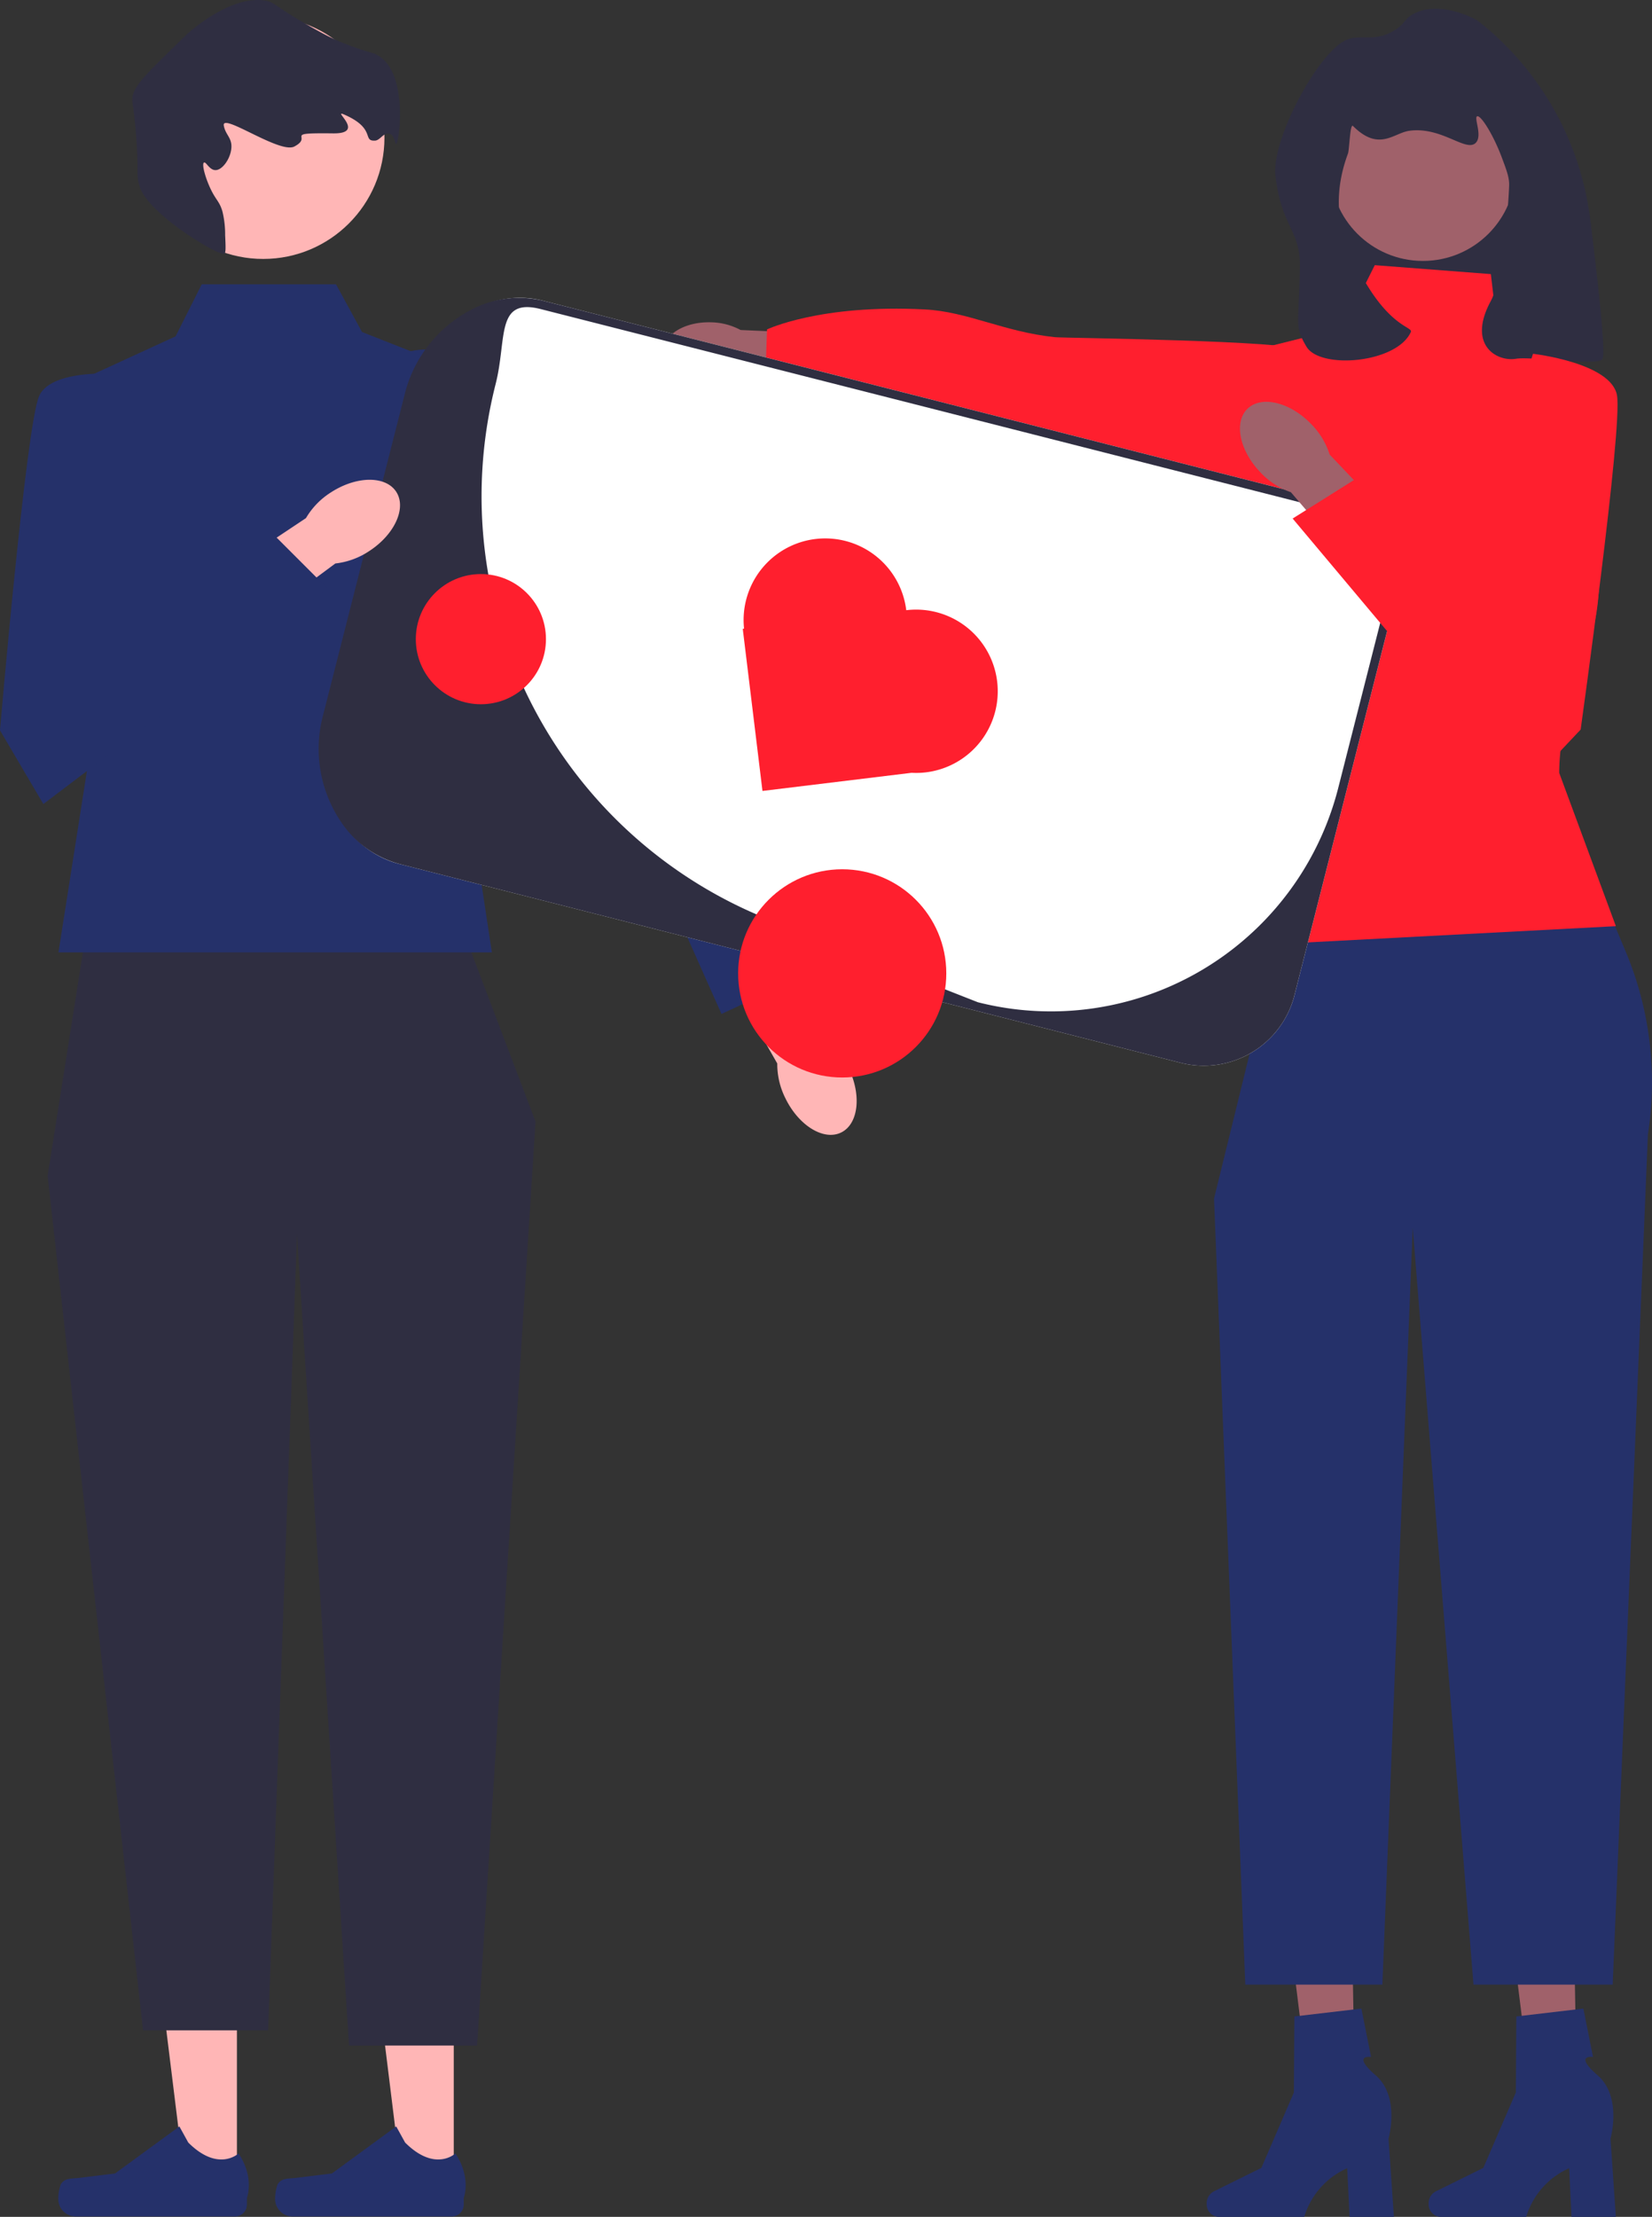
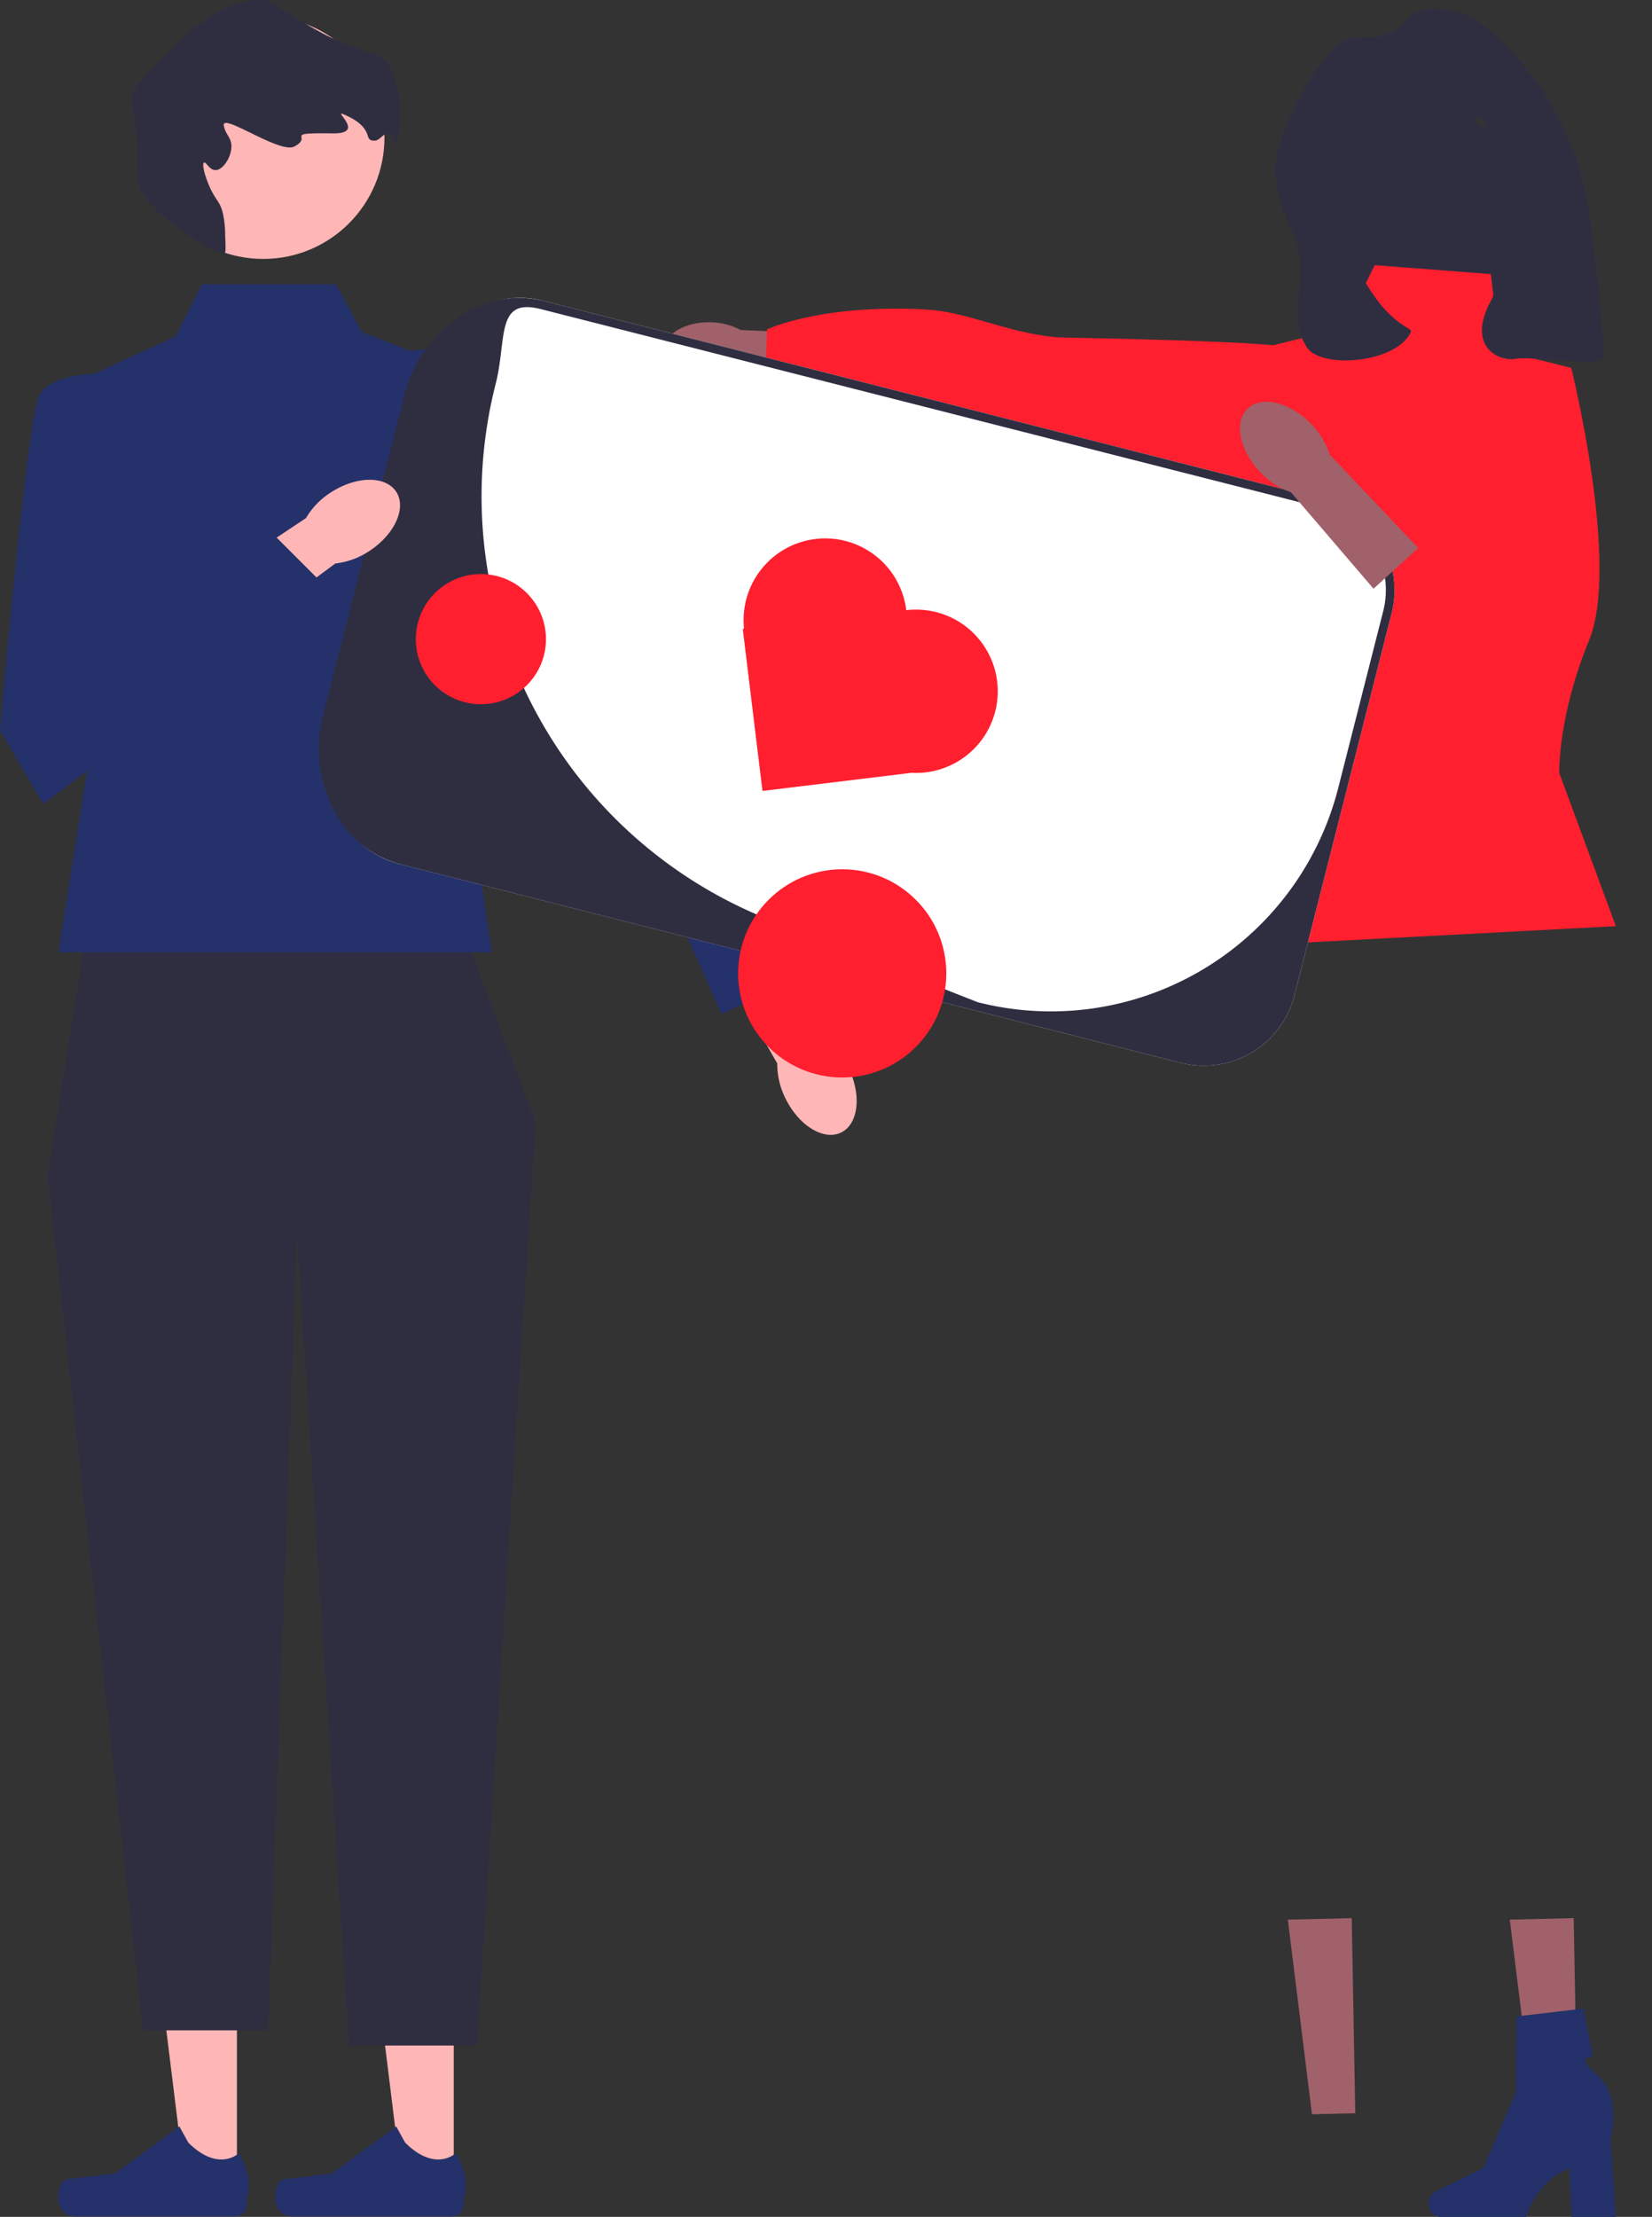
<svg xmlns="http://www.w3.org/2000/svg" width="380.938" height="511.039" viewBox="0 0 380.938 511.039">
  <rect x="0" y="0" width="380.938" height="511.039" fill="#333333" stroke="none" />
  <g id="undraw_showing_support_re_5f2v" transform="translate(-121.504)">
    <path id="Tracé_1933" data-name="Tracé 1933" d="M476.607,95.1H428.219V17.887L476.607,33.33Z" fill="#2f2e41" />
    <g id="Groupe_2897" data-name="Groupe 2897">
      <path id="Tracé_1934" data-name="Tracé 1934" d="M485.2,487.151l-9.986.236-5.566-44.863,14.737-.349Z" fill="#a0616a" />
      <path id="Tracé_1935" data-name="Tracé 1935" d="M450.938,507.984h0a2.883,2.883,0,0,0,2.674,3.054h19.821a17.9,17.9,0,0,1,9.9-11.215l.549,11.215H494.11l-1.239-18.033s2.735-9.648-2.945-14.579-1.08-4.245-1.08-4.245l-2.235-11.161-15.451,1.817-.114,17.52-7.5,17.391-11,5.433a3.1,3.1,0,0,0-1.613,2.8h0Z" fill="#25316a" />
    </g>
    <g id="Groupe_2898" data-name="Groupe 2898">
      <path id="Tracé_1936" data-name="Tracé 1936" d="M434.02,487.151l-9.986.236-5.566-44.863,14.737-.349Z" fill="#a0616a" />
-       <path id="Tracé_1937" data-name="Tracé 1937" d="M399.76,507.984h0a2.883,2.883,0,0,0,2.674,3.054h19.821a17.9,17.9,0,0,1,9.9-11.215l.549,11.215h10.225l-1.239-18.033s2.735-9.648-2.945-14.579-1.08-4.245-1.08-4.245l-2.235-11.161-15.451,1.817-.114,17.52-7.5,17.391-11,5.433a3.1,3.1,0,0,0-1.613,2.8h0Z" fill="#25316a" />
    </g>
-     <path id="Tracé_1938" data-name="Tracé 1938" d="M479.7,179.525l-63.832,38.093L401.451,276.3l7.207,181.2h31.608l7-174.508L461.278,457.5h32.1l8.12-195.966a77.8,77.8,0,0,0-5.1-42.121L479.7,179.525h0Z" fill="#25316a" />
    <path id="Tracé_1939" data-name="Tracé 1939" d="M465.282,63.187l-26.768-2.059-7.207,14.414-20.591,5.148-5.148,63.832c10.183,26.458,16.576,51.741,10.3,73.1L494.11,213.5l-13.064-35.325s-.32-13.064,6.887-30.566-4.118-62.8-4.118-62.8l-16.473-4.118-2.059-17.5h0Z" fill="#ff1f2e" />
    <g id="Groupe_2899" data-name="Groupe 2899">
      <path id="Tracé_1940" data-name="Tracé 1940" d="M285.045,88.017a14.911,14.911,0,0,0,6.91-1.356L316.736,89l.767-11.825-25.221-1.1A14.911,14.911,0,0,0,285.47,74.3c-5.954-.185-10.877,2.738-10.994,6.527s4.614,7.01,10.569,7.2h0Z" fill="#a0616a" />
      <path id="Tracé_1941" data-name="Tracé 1941" d="M431.638,124.115s-.875-37.669-9.137-43.323c-3.407-2.332-55.8-2.861-57.707-3.059-11.771-1.22-20.146-5.893-30.057-6.405-24.151-1.248-36.361,4.613-36.361,4.613l-.426,12.094,133.688,36.081h0Z" fill="#ff1f2e" />
    </g>
-     <circle id="b" cx="21.374" cy="21.374" r="21.374" transform="translate(428.244 17.403)" fill="#a0616a" />
    <path id="Tracé_1942" data-name="Tracé 1942" d="M443.135,6.95c-4.6,2.9-7.964.823-11.248,2.285-6.416,2.856-17.248,22.913-16.271,31.31C417,52.438,421.371,52.927,421.24,61.46c-.209,13.7-1.3,13.644,1.508,18.428,3.121,5.321,20.8,3.876,24.078-3.339.647-1.424-6.544-.864-14.489-19.539-3.987-9.371-1.37-17.911,0-21.62.321-.869.467-7.034,1.151-6.35,6,6,9.363,1.614,12.986,1.111,7.435-1.033,13.035,4.966,15.291,2.812,1.679-1.6-.463-5.84.352-6.151.868-.332,3.742,4.316,5.624,9.315,1.214,3.224,1.82,4.836,1.758,6.679-.194,5.691-1.645,21.826-4.216,26.56-5.552,10.224,1.439,14.081,5.8,13.336,3.521-.6,19.089,1.769,19.941.048.759-1.533-.975-17.3-2.8-31.956A68.98,68.98,0,0,0,463.5,5.771a14.428,14.428,0,0,0-1.731-1.281C461,4.081,453.144,0,447.353,3.259c-2.132,1.2-1.785,2.157-4.218,3.691h0Z" fill="#2f2e41" />
    <g id="Groupe_2900" data-name="Groupe 2900">
      <path id="Tracé_1943" data-name="Tracé 1943" d="M176.137,503.837H164.277l-5.641-45.743h17.5Z" fill="#ffb6b6" />
      <path id="Tracé_1944" data-name="Tracé 1944" d="M135.506,503.568h0a10.182,10.182,0,0,0-.564,3.352h0a4.025,4.025,0,0,0,4.025,4.025h36.726a2.746,2.746,0,0,0,2.746-2.746V506.67s1.817-4.6-1.924-10.26c0,0-4.649,4.435-11.6-2.512l-2.049-3.711-14.829,10.845-8.219,1.012c-1.8.221-3.392-.034-4.317,1.523Z" fill="#25316a" />
    </g>
    <g id="Groupe_2901" data-name="Groupe 2901">
      <path id="Tracé_1945" data-name="Tracé 1945" d="M226.137,503.837H214.277l-5.641-45.743h17.5Z" fill="#ffb6b6" />
      <path id="Tracé_1946" data-name="Tracé 1946" d="M185.506,503.568h0a10.182,10.182,0,0,0-.564,3.352h0a4.025,4.025,0,0,0,4.025,4.025h36.726a2.746,2.746,0,0,0,2.746-2.746V506.67s1.817-4.6-1.924-10.26c0,0-4.649,4.435-11.6-2.512l-2.049-3.711-14.829,10.845-8.219,1.012c-1.8.221-3.392-.034-4.317,1.523Z" fill="#25316a" />
    </g>
    <path id="Tracé_1947" data-name="Tracé 1947" d="M228.488,215.039l-87-1-9,57,22,197h28.843l6.657-183.5,12,187H231.52l13.469-213Z" fill="#2f2e41" />
    <path id="Tracé_1950" data-name="Tracé 1950" d="M198.988,65.539H168.024l-6.035,12-29.5,13.547,10.5,77.453-8,51h99.933l-8.933-59,12-71-33-13Z" fill="#25316a" />
    <path id="Tracé_1951" data-name="Tracé 1951" d="M302.636,253.221a17.546,17.546,0,0,1-1.9-8.065l-14.523-25.435,12.305-6.557,13.407,26.507a17.546,17.546,0,0,1,5.213,6.44c3.085,6.294,2.339,12.988-1.666,14.952s-9.754-1.548-12.839-7.842h0Z" fill="#ffb6b6" />
    <path id="Tracé_1952" data-name="Tracé 1952" d="M206.908,86.126s9.8-10.08,20.788-3.066,51.083,78.8,51.083,78.8l30.927,61.712-21.83,10.17-26.337-59.095-55.31-59.521.679-29h0Z" fill="#25316a" />
    <circle id="Ellipse_162" data-name="Ellipse 162" cx="27.961" cy="27.961" r="27.961" transform="translate(154.234 3.769)" fill="#ffb6b6" />
    <path id="Tracé_1953" data-name="Tracé 1953" d="M173.42,54.232c.129,2.739.194,4.109-.227,4.274-1.267.5-17.579-9.136-19.5-15.549-.9-2.991-.139-3.051-.793-11.56-.625-8.139-1.327-8.2-.5-10.217.921-2.238,3.735-5,9.363-10.51,2.128-2.085,3.192-3.128,3.863-3.667C167.664,5.37,175.247-.717,182.2.07c2.915.33,2.416,1.493,13.3,7.4.938.509,2.2,1.18,3.932,1.951a70.242,70.242,0,0,0,8.224,2.884c8.361,3.168,5.907,20.818,5.189,20.919-.262.037-.333-2.252-1.7-2.441-1.235-.17-2.021,1.568-3.144,1.631-3.065.173.339-2.762-7.163-6.021-2.917-1.267,5.2,4.446-2.527,4.353-12.081-.145-4.354.624-8.942,3.034-3.346,1.758-16.806-7.915-16.259-4.824.386,2.18,1.968,2.808,1.739,5.25-.221,2.366-2,4.916-3.568,5.01-1.446.086-2.238-1.942-2.72-1.748-.525.211.052,2.757,1.183,5.372,1.436,3.32,2.293,3.346,3.05,5.9a22.456,22.456,0,0,1,.626,5.495h0Z" fill="#2f2e41" />
    <path id="Tracé_1954" data-name="Tracé 1954" d="M393.794,245.011,213.637,199.174a21.576,21.576,0,0,1-15.572-26.2l22.413-88.091a21.576,21.576,0,0,1,26.2-15.572l180.158,45.837a21.576,21.576,0,0,1,15.572,26.2l-22.413,88.091a21.576,21.576,0,0,1-26.2,15.572h0Z" fill="#fff" />
    <path id="Tracé_1955" data-name="Tracé 1955" d="M393.794,245.011,213.637,199.174a23.626,23.626,0,0,1-13.688-10A30.068,30.068,0,0,1,196,164.878l18.795-73.87a30.068,30.068,0,0,1,15.081-19.451,23.626,23.626,0,0,1,16.8-2.245l180.158,45.837a21.551,21.551,0,0,1,15.572,26.2l-22.413,88.091a21.576,21.576,0,0,1-26.2,15.572h0ZM246.184,71.25c-10.464-2.662-7.729,6.815-10.392,17.279h0A104.949,104.949,0,0,0,298.6,211.887c26.413,10.537,48.384,19.15,48.384,19.15a68.362,68.362,0,0,0,83.108-49.4l10.377-40.787a19.551,19.551,0,0,0-14.127-23.768L246.184,71.25Z" fill="#2f2e41" />
    <path id="Tracé_1956" data-name="Tracé 1956" d="M330.479,140.668h0a18.825,18.825,0,0,0-20.96-16.414h0a18.821,18.821,0,0,0-16.442,20.667l-.3.036,4.546,37.373,34.39-4.183a18.914,18.914,0,0,0,3.311-.106h0a18.825,18.825,0,0,0,16.414-20.96h0a18.824,18.824,0,0,0-20.96-16.414h0Z" fill="#ff1f2e" />
    <circle id="Ellipse_163" data-name="Ellipse 163" cx="24" cy="24" r="24" transform="translate(291.712 200.386)" fill="#ff1f2e" />
    <path id="Tracé_1959" data-name="Tracé 1959" d="M206.611,127.053a17.545,17.545,0,0,1-7.783,2.842L175.3,147.338,167.328,135.9l24.726-16.463a17.545,17.545,0,0,1,5.775-5.941c5.883-3.811,12.618-3.866,15.044-.122s-.378,9.868-6.261,13.68h0Z" fill="#ffb6b6" />
    <path id="Tracé_1960" data-name="Tracé 1960" d="M151.5,86.348s-18-2-21,5-9,77-9,77l10,17,65.579-49.632-13.28-13.28L155.7,135.716,151.5,86.348h0Z" fill="#25316a" />
    <g id="Groupe_2903" data-name="Groupe 2903">
      <path id="Tracé_1961" data-name="Tracé 1961" d="M412.218,108.967a17.545,17.545,0,0,0,6.954,4.5l19.053,22.245,10.32-9.376-20.438-21.556a17.545,17.545,0,0,0-4.307-7.078c-4.887-5.026-11.44-6.579-14.639-3.47s-1.83,9.7,3.057,14.73h0Z" fill="#a0616a" />
-       <path id="Tracé_1962" data-name="Tracé 1962" d="M475.006,81.558S493,83.617,494.365,91.109s-8.374,77.071-8.374,77.071l-13.535,14.346-52.879-62.99,15.9-9.989,24.442,19.206,15.082-47.194Z" fill="#ff1f2e" />
    </g>
    <circle id="Ellipse_164" data-name="Ellipse 164" cx="15.004" cy="15.004" r="15.004" transform="translate(217.388 132.334)" fill="#ff1f2e" />
  </g>
</svg>